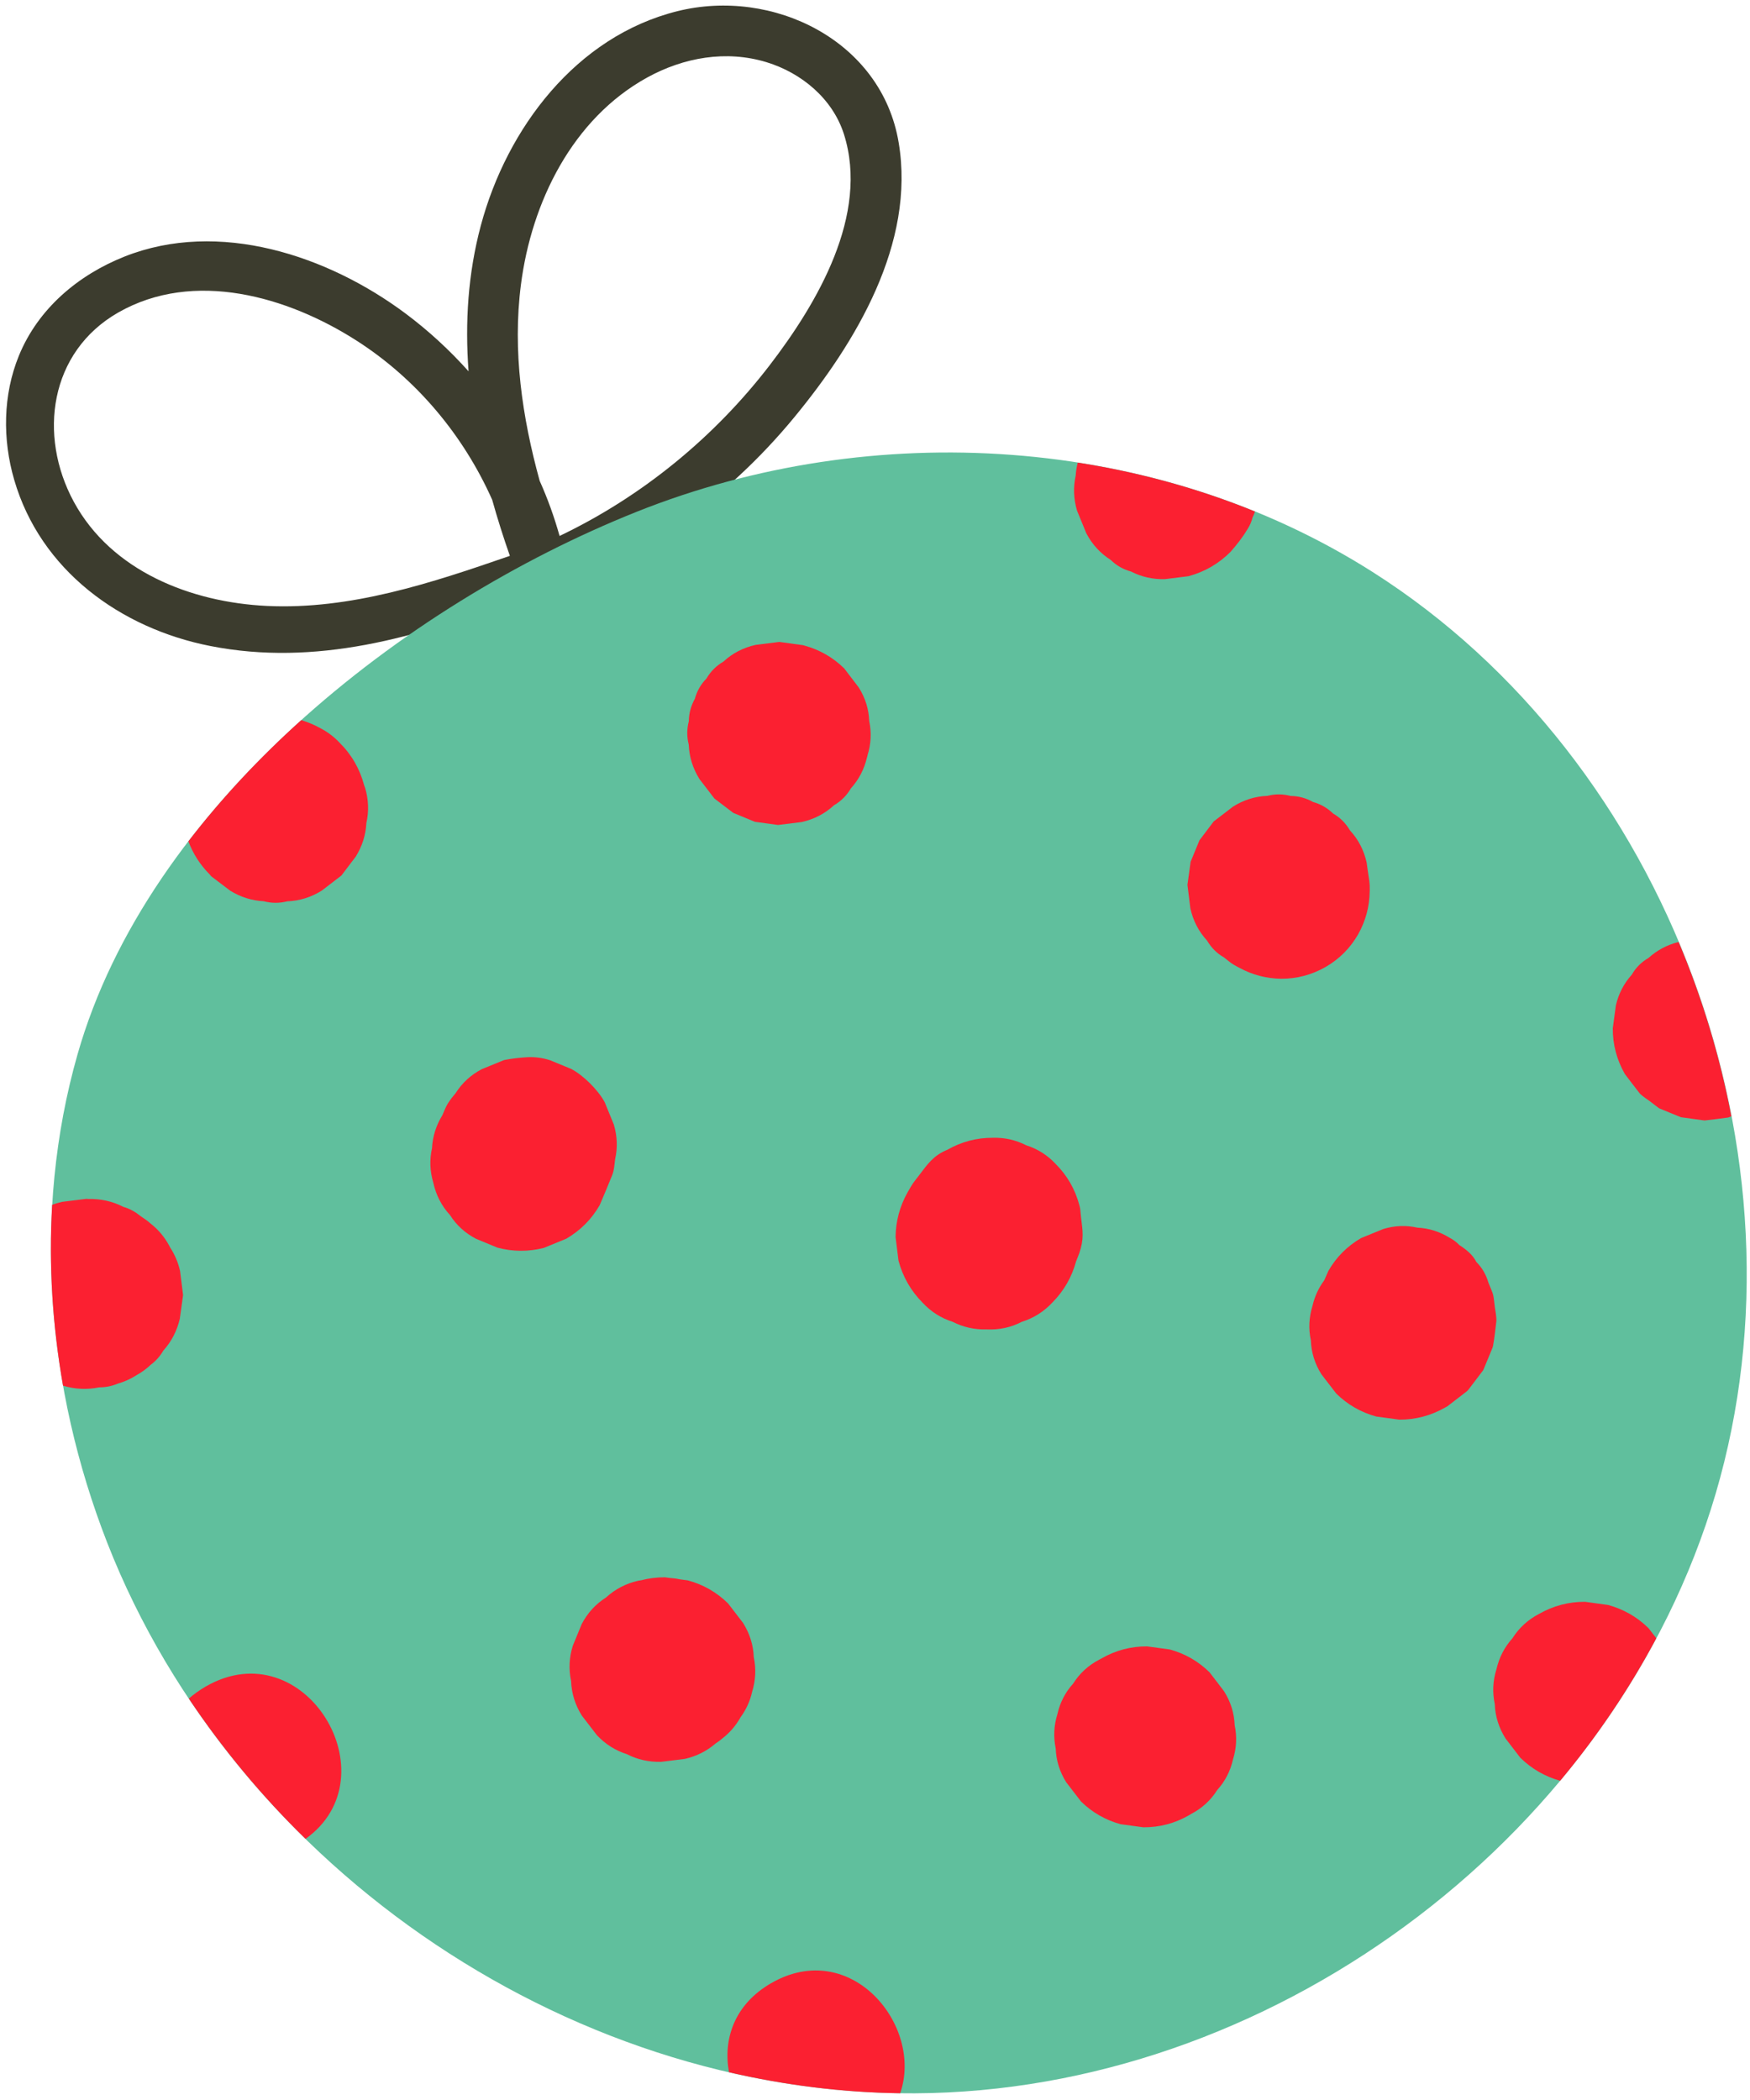
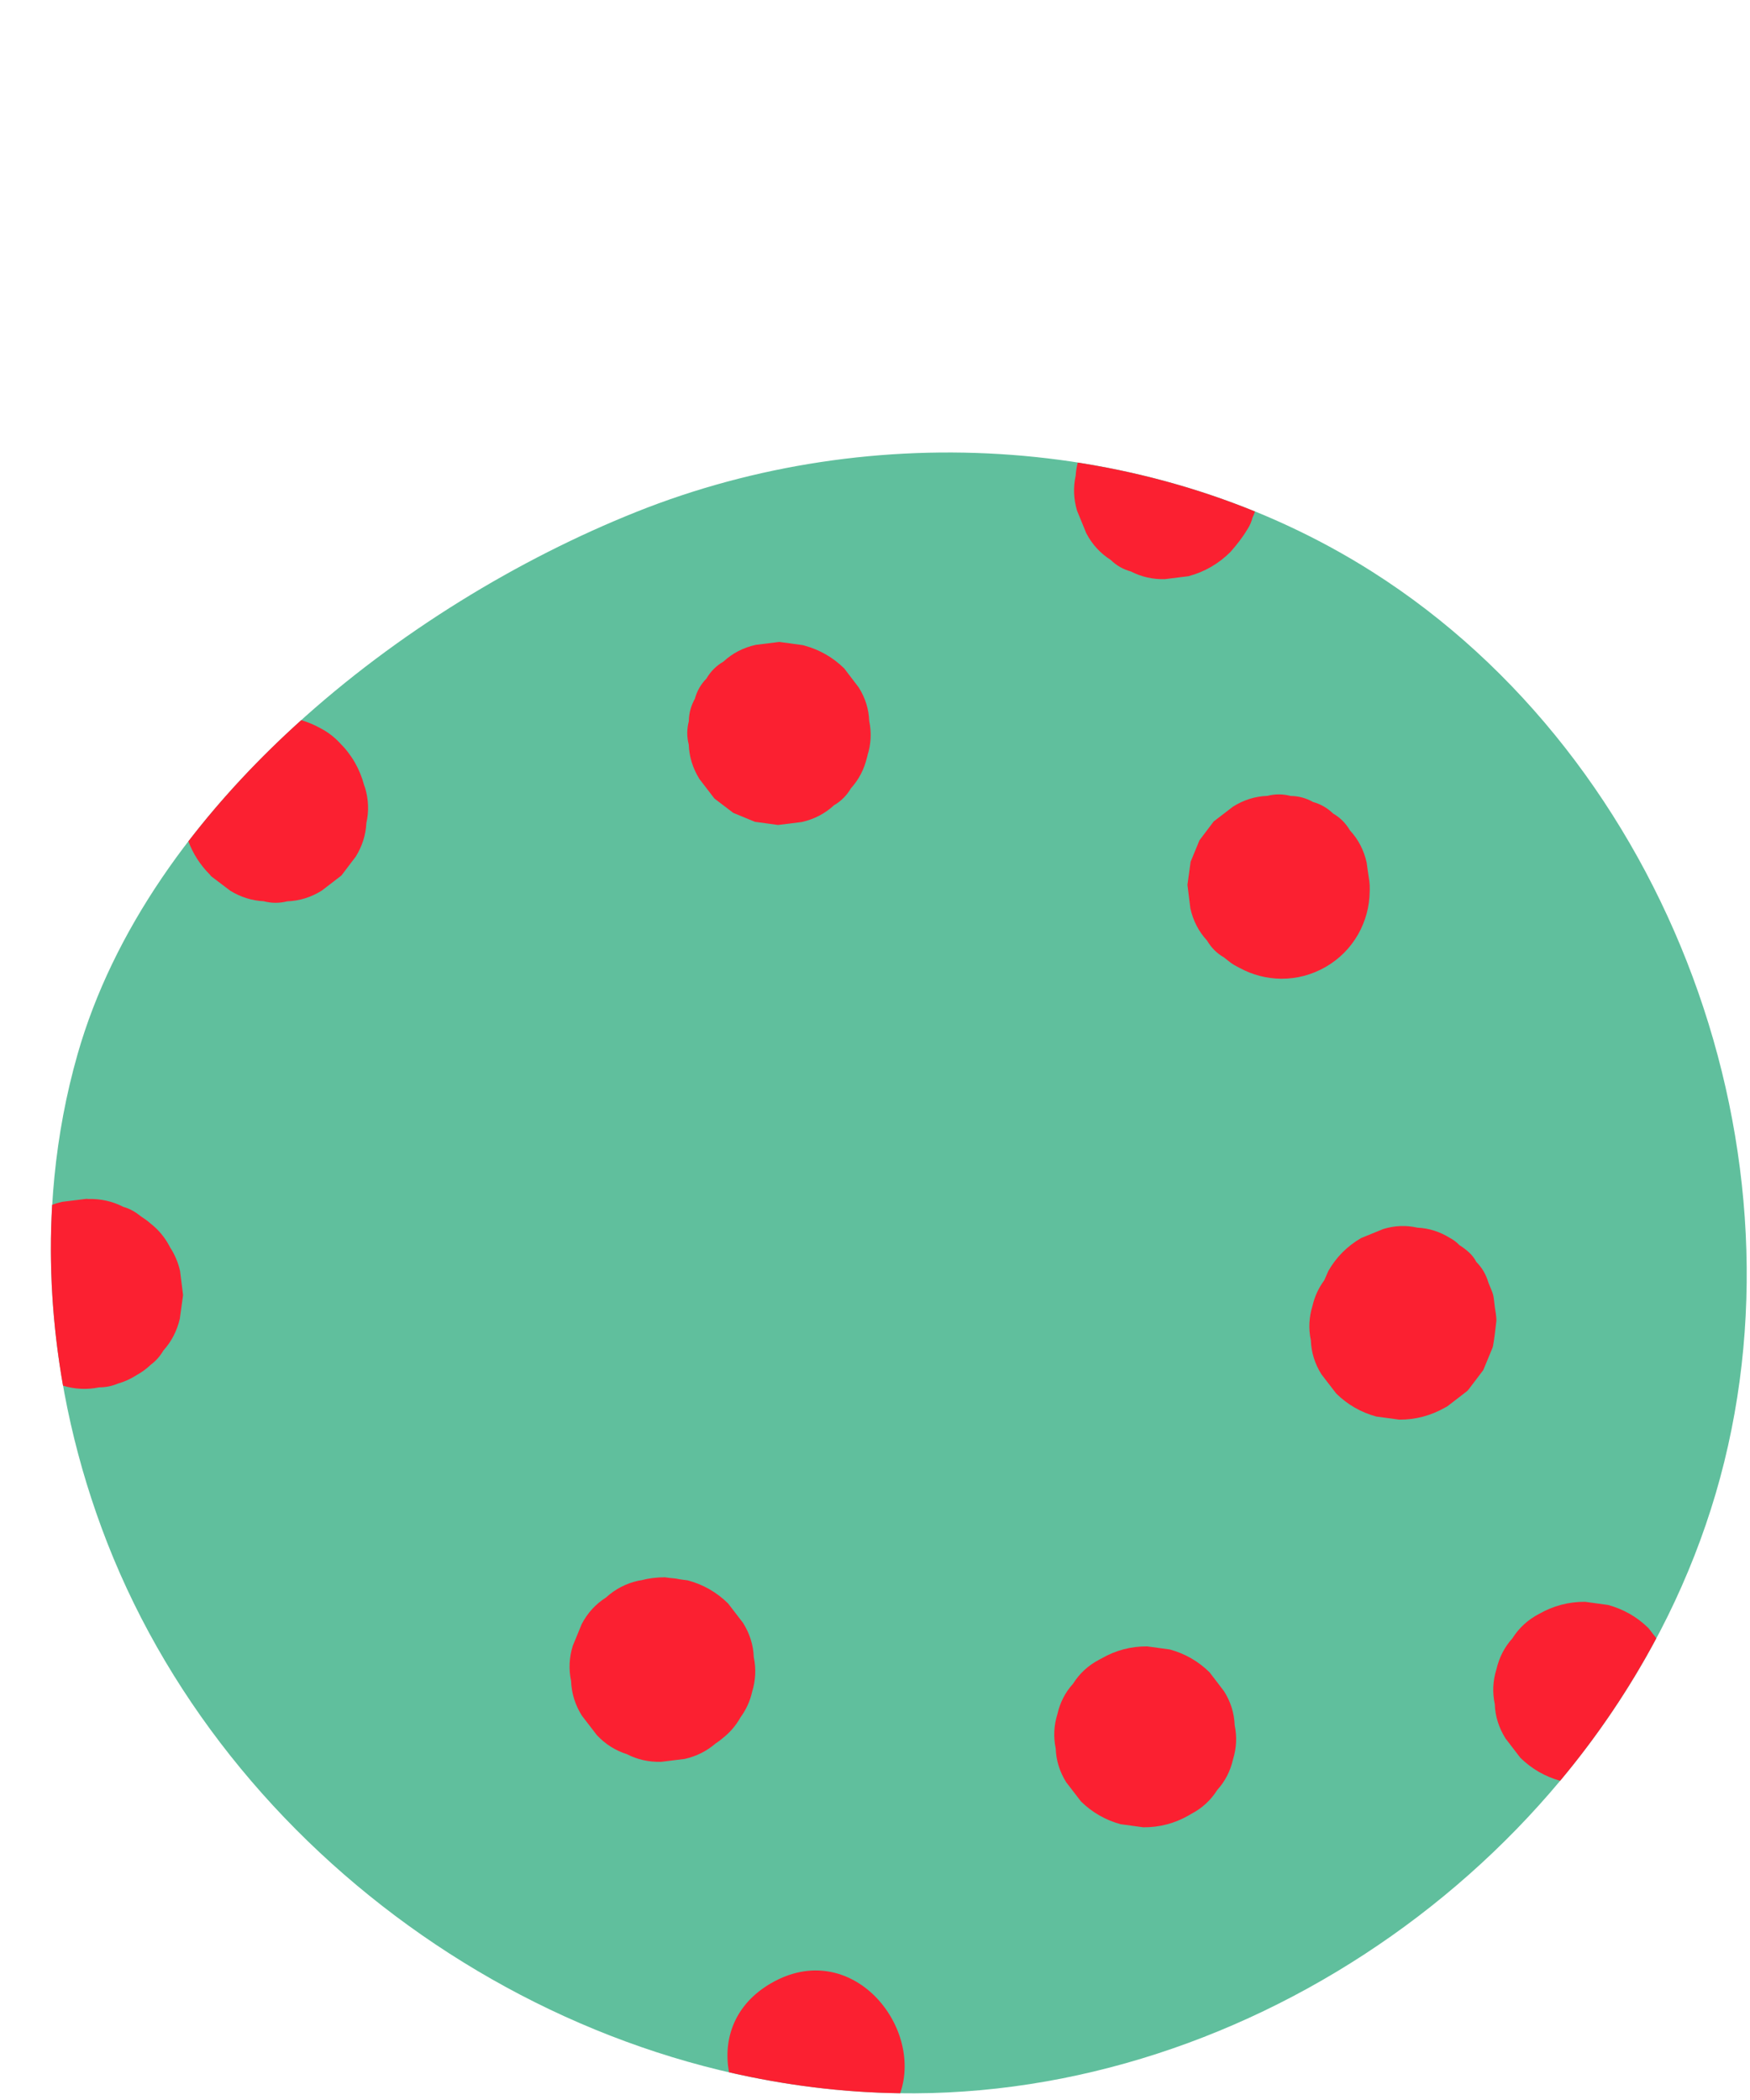
<svg xmlns="http://www.w3.org/2000/svg" width="155" height="186" viewBox="0 0 155 186" fill="none">
-   <path d="M60.001 0.989C51.021 3.223 44.894 11.372 42.59 19.967C41.446 24.238 41.179 28.571 41.501 32.888C39.816 31.008 37.951 29.284 35.914 27.764C29.026 22.624 19.389 19.411 11.028 22.725C6.906 24.363 3.372 27.348 1.672 31.509C0.254 34.98 0.215 38.922 1.257 42.495C3.584 50.503 10.66 55.651 18.628 57.218C27.922 59.051 36.995 56.481 45.606 53.089C46.139 53.457 46.797 53.621 47.409 53.386C56.294 49.923 64.294 44.328 70.367 36.939C75.805 30.334 81.094 21.558 79.597 12.633C78.093 3.591 68.447 -1.111 60.001 0.989ZM6.53 44.43C3.357 38.561 4.383 31.172 10.464 27.685C17.171 23.846 25.492 26.267 31.581 30.169C36.893 33.57 41.046 38.553 43.593 44.266C44.063 45.942 44.588 47.603 45.16 49.233C38.21 51.639 31.04 54.021 23.635 53.668C16.928 53.347 9.868 50.597 6.53 44.43ZM74.747 11.881C77.012 19.019 72.381 26.855 68.197 32.316C63.291 38.718 56.851 43.991 49.563 47.47C49.093 45.794 48.506 44.164 47.8 42.589C46.241 36.931 45.387 31.078 46.139 25.217C47.072 17.93 50.684 10.525 57.321 6.866C60.565 5.08 64.326 4.421 67.899 5.511C70.994 6.459 73.744 8.739 74.747 11.881Z" fill="#3C3C2E" />
  <path d="M6.867 93.387C2.832 107.538 4.148 122.967 9.508 136.671C20.862 165.686 51.342 186.216 82.489 185.385C113.636 184.562 143.16 162.184 151.96 132.291C160.759 102.398 147.862 67.349 121.557 50.651C102.384 38.475 77.302 36.97 56.365 45.339C35.632 53.621 13.136 71.408 6.867 93.387Z" fill="#60BF9D" />
  <path d="M8.779 122.88C9.359 122.88 9.915 122.771 10.432 122.551C11.036 122.379 11.6 122.12 12.109 121.791C12.556 121.54 12.971 121.243 13.347 120.882C13.802 120.545 14.178 120.122 14.468 119.621C15.189 118.822 15.675 117.881 15.925 116.808C16.019 116.11 16.113 115.413 16.215 114.708L15.949 112.577C15.776 111.801 15.471 111.103 15.056 110.469C15.048 110.453 15.04 110.43 15.032 110.414C14.601 109.591 14.029 108.909 13.324 108.361C13.073 108.134 12.791 107.938 12.501 107.75C12.031 107.366 11.522 107.06 10.926 106.896C9.954 106.394 8.912 106.167 7.8 106.198C7.753 106.19 7.706 106.19 7.659 106.183C6.938 106.269 6.217 106.363 5.504 106.449C5.198 106.52 4.9 106.606 4.618 106.715C4.305 112.059 4.65 117.442 5.582 122.731C6.656 123.053 7.713 123.1 8.779 122.88Z" fill="#FB2031" />
  <path d="M64.49 142.023C63.48 141.028 62.289 140.346 60.925 139.978C60.69 139.946 60.455 139.915 60.212 139.884C59.907 139.813 59.601 139.782 59.288 139.758C59.154 139.743 59.021 139.719 58.888 139.703C58.159 139.703 57.454 139.79 56.78 139.97C56.71 139.978 56.631 139.986 56.561 140.001C55.456 140.244 54.492 140.746 53.669 141.498C52.753 142.078 52.04 142.861 51.523 143.848C51.256 144.491 50.99 145.134 50.731 145.776C50.41 146.81 50.363 147.853 50.582 148.887C50.621 149.984 50.943 151.01 51.538 151.958C51.985 152.538 52.424 153.11 52.87 153.69C53.615 154.481 54.5 155.046 55.519 155.367C56.459 155.853 57.47 156.072 58.551 156.049C59.248 155.962 59.946 155.876 60.651 155.79C61.693 155.555 62.602 155.093 63.386 154.419C63.605 154.278 63.817 154.121 64.013 153.949C64.655 153.447 65.18 152.836 65.588 152.107C66.073 151.441 66.426 150.697 66.614 149.858C66.927 148.832 66.982 147.813 66.763 146.779C66.724 145.698 66.402 144.687 65.815 143.747C65.368 143.167 64.929 142.595 64.49 142.023Z" fill="#FB2031" />
  <path d="M18.566 77.442C18.581 77.457 18.597 77.481 18.613 77.496C18.644 77.536 18.675 77.575 18.707 77.614C19.271 78.037 19.827 78.468 20.391 78.891C21.308 79.456 22.296 79.769 23.353 79.824C24.043 80.004 24.74 80.012 25.438 79.832C26.535 79.792 27.561 79.471 28.509 78.876C29.089 78.429 29.661 77.99 30.241 77.543C30.664 76.979 31.095 76.423 31.518 75.859C32.082 74.942 32.396 73.955 32.45 72.897C32.685 71.855 32.646 70.813 32.333 69.763C32.317 69.716 32.294 69.669 32.278 69.622C32.27 69.598 32.262 69.575 32.255 69.559C31.871 68.109 31.15 66.848 30.084 65.79C29.583 65.257 29.011 64.826 28.376 64.497C27.828 64.192 27.263 63.957 26.683 63.784C23.009 67.091 19.631 70.687 16.685 74.519C17.101 75.616 17.72 76.595 18.566 77.442Z" fill="#FB2031" />
-   <path d="M50.598 94.68L48.733 93.912C48.067 93.693 47.393 93.606 46.719 93.638C46.03 93.677 45.34 93.755 44.651 93.889L42.676 94.696C41.704 95.205 40.929 95.918 40.357 96.819C40.114 97.101 39.886 97.399 39.683 97.712C39.636 97.783 39.597 97.853 39.557 97.932C39.416 98.206 39.307 98.496 39.181 98.778C38.625 99.679 38.319 100.651 38.264 101.693C38.037 102.719 38.076 103.746 38.382 104.772C38.625 105.861 39.111 106.809 39.855 107.617C40.427 108.518 41.203 109.223 42.167 109.724C42.801 109.983 43.428 110.249 44.063 110.508C45.426 110.868 46.79 110.876 48.161 110.531C48.827 110.257 49.485 109.991 50.151 109.717C51.405 108.988 52.392 108.001 53.113 106.747C53.489 105.861 53.873 104.968 54.226 104.075C54.406 103.613 54.414 103.182 54.484 102.664C54.712 101.646 54.672 100.627 54.367 99.601C54.1 98.942 53.826 98.284 53.56 97.626C52.988 96.561 51.679 95.244 50.598 94.68Z" fill="#FB2031" />
-   <path d="M93.49 103.08C92.761 102.304 91.892 101.755 90.897 101.442C89.98 100.972 88.985 100.745 87.935 100.776C86.493 100.768 85.153 101.129 83.899 101.842C82.669 102.343 82.136 103.135 81.423 104.075C81.102 104.498 80.891 104.733 80.671 105.117C80.577 105.274 80.491 105.43 80.397 105.587C79.7 106.825 79.339 108.149 79.323 109.568C79.41 110.265 79.496 110.962 79.582 111.66C79.966 113.102 80.687 114.347 81.737 115.405C82.481 116.197 83.359 116.753 84.377 117.074C85.318 117.552 86.321 117.779 87.402 117.748C88.507 117.795 89.541 117.576 90.505 117.074C91.563 116.745 92.472 116.165 93.24 115.335C94.242 114.316 94.932 113.109 95.308 111.73C95.371 111.566 95.441 111.393 95.504 111.229C95.535 111.15 95.567 111.08 95.59 111.002C96.029 109.74 95.896 109.019 95.755 107.867C95.676 107.248 95.716 107.123 95.598 106.739C95.23 105.344 94.525 104.114 93.49 103.08Z" fill="#FB2031" />
  <path d="M74.771 59.2C73.776 58.228 72.608 57.555 71.268 57.186C71.206 57.163 71.151 57.147 71.08 57.139L69.027 56.857C68.33 56.944 67.64 57.03 66.943 57.116C65.838 57.359 64.882 57.852 64.067 58.605C63.433 58.973 62.939 59.474 62.571 60.101C62.069 60.611 61.732 61.206 61.544 61.896C61.2 62.515 61.019 63.173 61.011 63.878C60.831 64.567 60.823 65.257 61.004 65.947C61.043 67.036 61.364 68.054 61.952 69.002C62.391 69.575 62.837 70.154 63.276 70.726C63.832 71.15 64.389 71.573 64.945 71.996C65.588 72.262 66.222 72.521 66.857 72.787C67.538 72.881 68.228 72.975 68.91 73.069C69.607 72.983 70.297 72.897 70.994 72.811C72.099 72.568 73.055 72.074 73.87 71.322C74.504 70.954 74.998 70.452 75.366 69.825C76.072 69.042 76.549 68.125 76.792 67.075C76.816 67.012 76.832 66.957 76.839 66.887C77.153 65.884 77.2 64.873 76.988 63.862C76.949 62.797 76.636 61.802 76.056 60.885C75.633 60.321 75.202 59.757 74.771 59.2Z" fill="#FB2031" />
  <path d="M108.989 48.881C109.537 48.254 110.055 47.603 110.478 46.89C110.493 46.867 110.509 46.843 110.525 46.82C110.713 46.514 110.854 46.185 110.94 45.833C111.034 45.66 111.089 45.48 111.159 45.308C106.121 43.255 100.84 41.813 95.457 40.974C95.363 41.343 95.3 41.727 95.277 42.118C95.049 43.153 95.088 44.187 95.394 45.229L96.217 47.235C96.734 48.222 97.455 49.006 98.379 49.594C98.889 50.095 99.484 50.432 100.174 50.62C101.106 51.098 102.109 51.325 103.183 51.294C103.88 51.208 104.57 51.122 105.267 51.035C106.693 50.651 107.939 49.931 108.989 48.881Z" fill="#FB2031" />
-   <path d="M148.63 83.444C147.634 83.702 146.765 84.165 146.012 84.846C145.386 85.207 144.892 85.7 144.531 86.327C143.834 87.103 143.364 88.004 143.121 89.046C143.027 89.72 142.933 90.402 142.847 91.076C142.839 92.517 143.199 93.865 143.912 95.119C143.92 95.126 143.92 95.134 143.928 95.142C143.944 95.174 145.221 96.835 145.245 96.858C145.487 97.109 146.02 97.454 146.091 97.509C146.365 97.72 146.639 97.932 146.921 98.143C146.921 98.143 146.929 98.151 146.937 98.151C146.945 98.159 146.953 98.159 146.961 98.167C146.984 98.175 148.849 98.95 148.872 98.95C148.88 98.95 148.888 98.958 148.904 98.958C148.943 98.966 150.918 99.24 150.957 99.24C150.965 99.24 150.972 99.24 150.988 99.24C151.051 99.24 153.017 98.997 153.064 98.982C153.072 98.982 153.19 98.935 153.347 98.872C152.336 93.583 150.769 88.396 148.677 83.436C148.669 83.428 148.653 83.436 148.63 83.444Z" fill="#FB2031" />
  <path d="M130.764 111.777C130.592 111.44 130.365 111.158 130.098 110.915C129.84 110.68 129.558 110.469 129.26 110.281C129.009 110.014 128.719 109.803 128.406 109.638C127.52 109.09 126.564 108.784 125.546 108.737C124.535 108.51 123.532 108.549 122.521 108.855L120.562 109.654C119.332 110.367 118.36 111.338 117.655 112.569C117.53 112.851 117.412 113.117 117.295 113.391C116.801 114.057 116.448 114.81 116.253 115.648C115.939 116.667 115.884 117.685 116.104 118.712C116.143 119.793 116.456 120.796 117.044 121.728C117.483 122.293 117.922 122.865 118.353 123.429C119.363 124.416 120.547 125.098 121.902 125.466L123.932 125.74C125.373 125.748 126.729 125.388 127.983 124.675C128.053 124.643 128.124 124.604 128.186 124.565C128.758 124.126 129.322 123.687 129.894 123.249C129.91 123.233 129.926 123.225 129.941 123.209C129.973 123.186 129.996 123.155 130.028 123.123C130.043 123.108 130.051 123.092 130.067 123.076C130.49 122.52 130.905 121.971 131.328 121.415C131.352 121.384 131.375 121.352 131.391 121.313C131.399 121.298 131.407 121.282 131.415 121.258C131.673 120.624 131.94 119.989 132.198 119.362C132.214 119.315 132.229 119.268 132.237 119.221C132.347 118.657 132.457 117.709 132.519 117.137C132.527 117.098 132.527 117.058 132.535 117.019C132.559 116.635 132.425 115.985 132.402 115.789C132.237 114.473 132.339 114.857 131.83 113.603C131.626 112.898 131.274 112.287 130.764 111.777Z" fill="#FB2031" />
  <path d="M121.048 76.407C120.805 75.31 120.312 74.354 119.567 73.547C119.199 72.921 118.705 72.419 118.078 72.058C117.569 71.565 116.974 71.22 116.292 71.032C115.681 70.687 115.022 70.507 114.317 70.499C113.628 70.319 112.946 70.311 112.257 70.491C111.167 70.531 110.157 70.852 109.216 71.44C108.644 71.878 108.072 72.317 107.5 72.756C107.077 73.312 106.654 73.869 106.239 74.425C105.98 75.06 105.714 75.694 105.455 76.329C105.361 77.011 105.267 77.692 105.173 78.374C105.259 79.064 105.345 79.761 105.432 80.451C105.675 81.548 106.168 82.504 106.913 83.311C107.281 83.937 107.775 84.439 108.409 84.799C108.425 84.807 108.433 84.815 108.448 84.831C108.597 84.956 108.746 85.073 108.903 85.191C108.966 85.238 109.02 85.285 109.083 85.324C109.232 85.426 109.389 85.52 109.545 85.599C109.632 85.645 109.726 85.693 109.812 85.74C110.948 86.351 112.17 86.672 113.471 86.688C114.874 86.695 116.19 86.343 117.412 85.646C118.627 84.94 119.591 83.977 120.288 82.762C120.954 81.579 121.299 80.302 121.315 78.946C121.322 78.805 121.322 78.656 121.315 78.515C121.315 78.499 121.315 78.492 121.322 78.476L121.315 78.437C121.299 78.108 121.252 77.786 121.197 77.465C121.142 77.12 121.095 76.76 121.048 76.407Z" fill="#FB2031" />
  <path d="M146.012 144.209C145.002 143.214 143.803 142.532 142.439 142.156C141.758 142.062 141.076 141.968 140.394 141.874C138.937 141.866 137.581 142.227 136.312 142.948C135.325 143.465 134.541 144.186 133.961 145.102C133.256 145.886 132.786 146.795 132.543 147.845C132.222 148.871 132.175 149.898 132.394 150.932C132.433 152.021 132.754 153.032 133.342 153.972C133.781 154.544 134.22 155.116 134.658 155.688C135.661 156.668 136.837 157.35 138.185 157.726C141.452 153.816 144.312 149.584 146.702 145.102C146.467 144.805 146.24 144.507 146.012 144.209Z" fill="#FB2031" />
  <path d="M68.314 175.646C65.008 177.55 64.036 180.653 64.569 183.544C69.537 184.688 74.614 185.338 79.731 185.401C81.807 179.43 75.374 171.587 68.314 175.646Z" fill="#FB2031" />
-   <path d="M27.06 162.873C34.809 157.357 26.981 144.334 18.229 149.373C17.665 149.702 17.163 150.062 16.724 150.446C19.725 154.928 23.197 159.097 27.06 162.873Z" fill="#FB2031" />
  <path d="M107.132 148.119C106.137 147.14 104.961 146.466 103.614 146.097C102.94 146.003 102.274 145.917 101.6 145.823C100.166 145.815 98.826 146.168 97.58 146.881C97.51 146.92 97.431 146.959 97.361 146.998C96.389 147.508 95.621 148.213 95.049 149.122C94.352 149.89 93.89 150.791 93.655 151.825C93.341 152.836 93.294 153.847 93.506 154.865C93.545 155.939 93.858 156.934 94.438 157.859C94.869 158.423 95.308 158.987 95.739 159.551C96.734 160.531 97.909 161.205 99.257 161.573C99.931 161.667 100.597 161.753 101.271 161.847C102.705 161.855 104.045 161.502 105.291 160.789C105.361 160.75 105.432 160.703 105.502 160.664C106.474 160.155 107.242 159.449 107.814 158.54C108.511 157.772 108.973 156.871 109.208 155.837C109.522 154.826 109.569 153.815 109.357 152.805C109.318 151.739 109.005 150.736 108.425 149.812C108.002 149.247 107.563 148.683 107.132 148.119Z" fill="#FB2031" />
</svg>